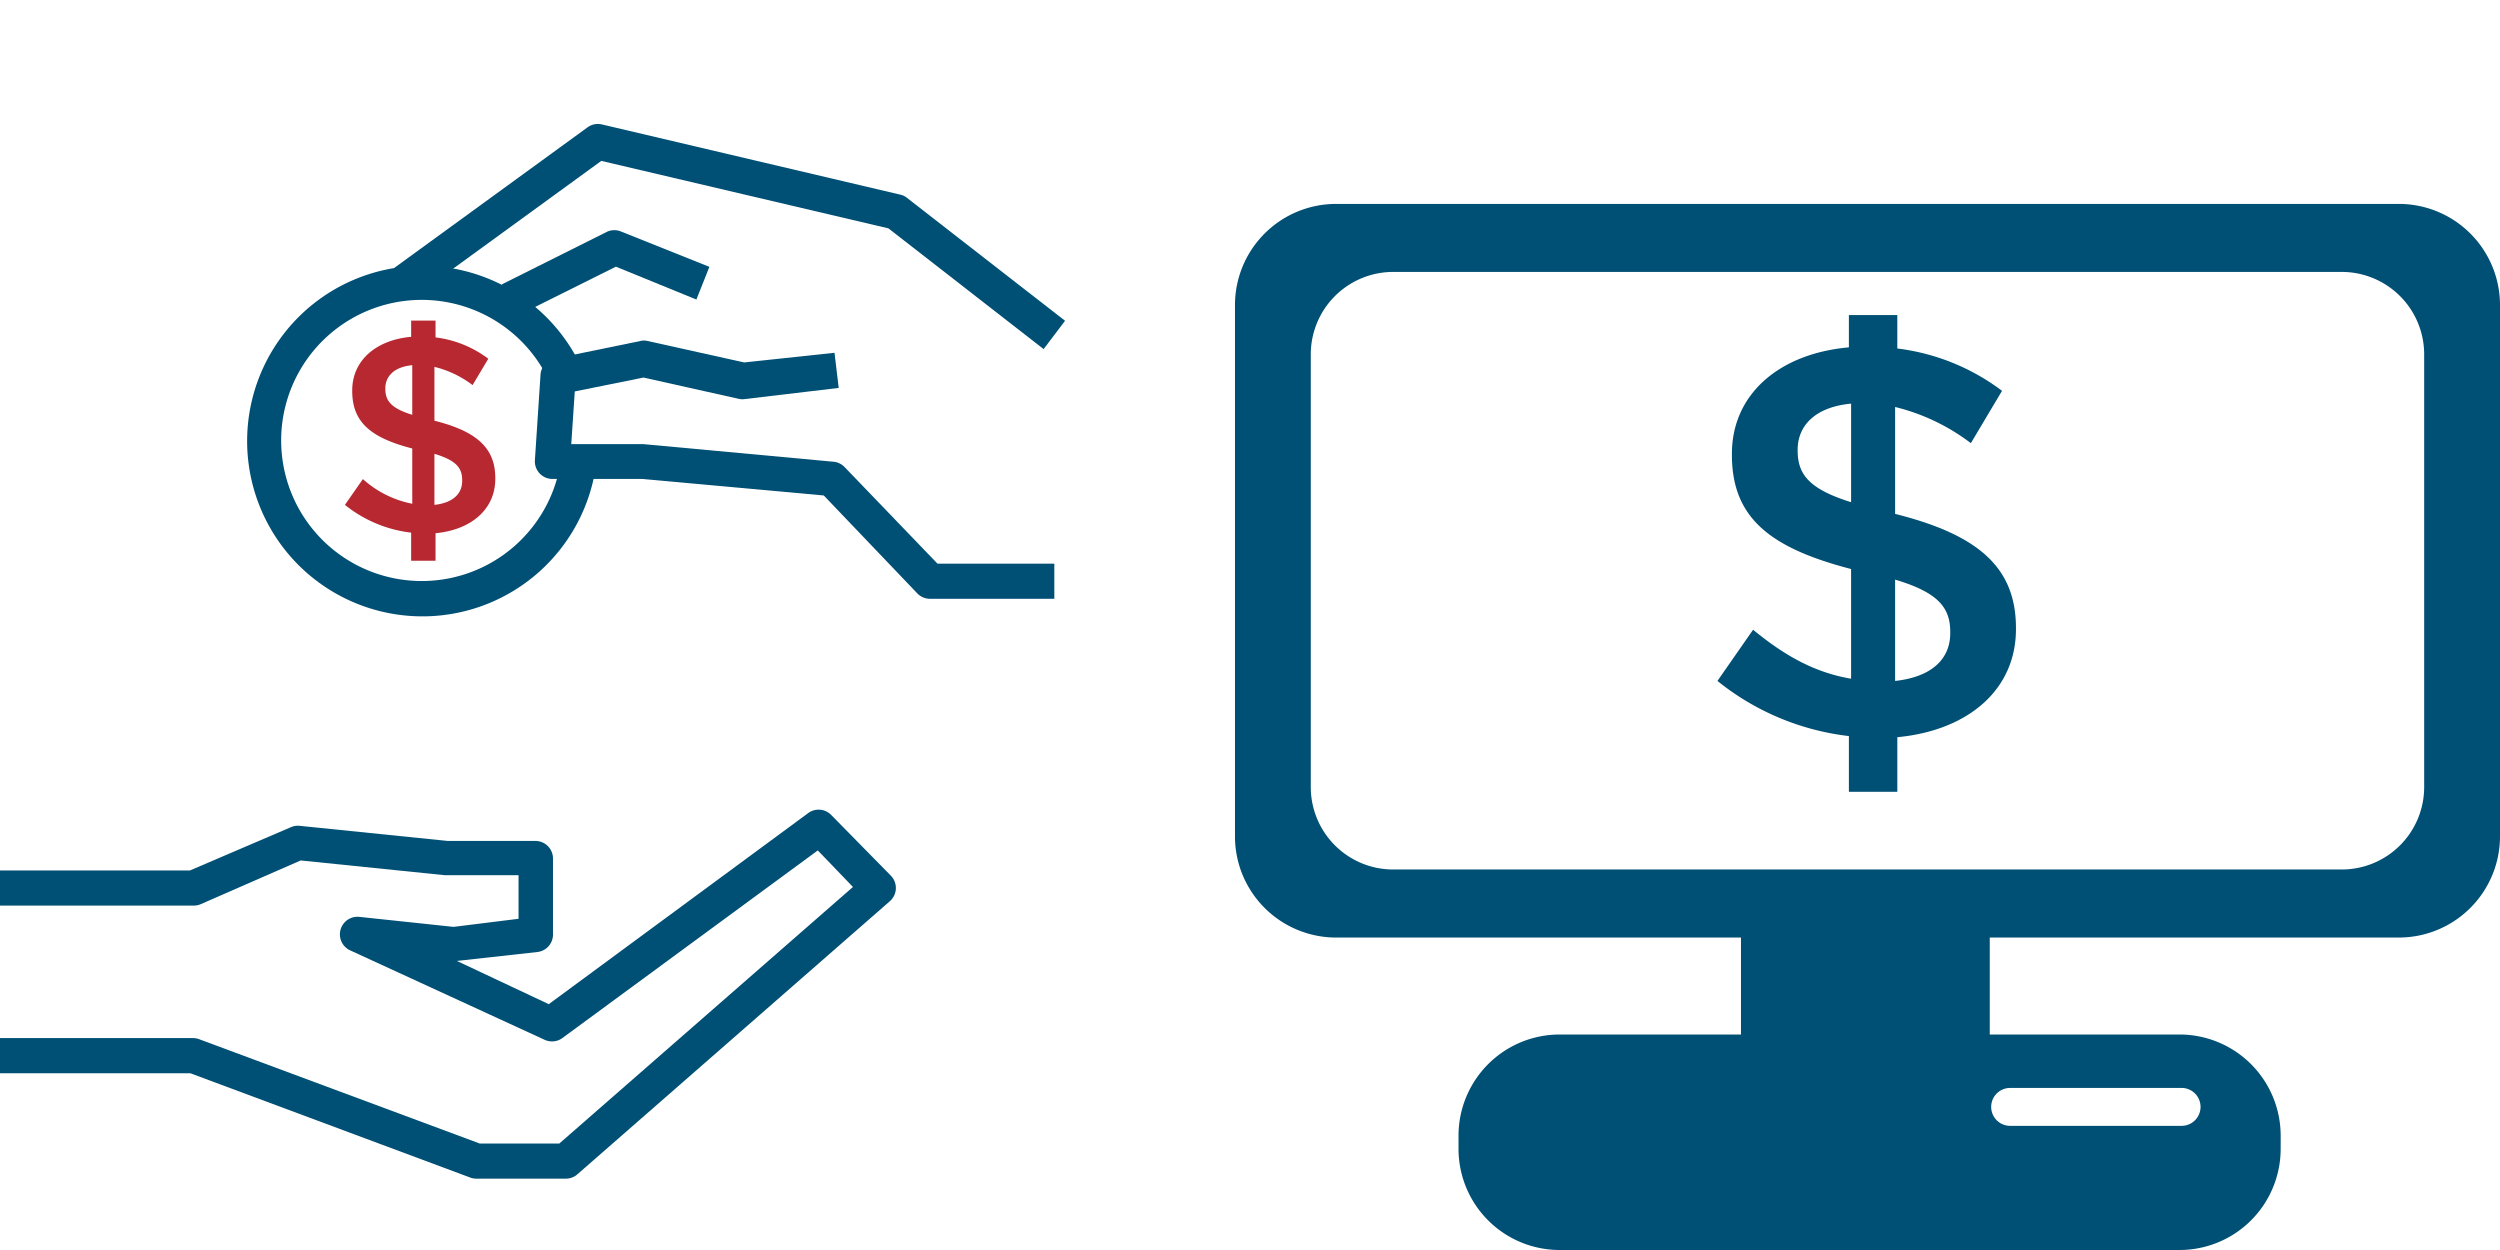
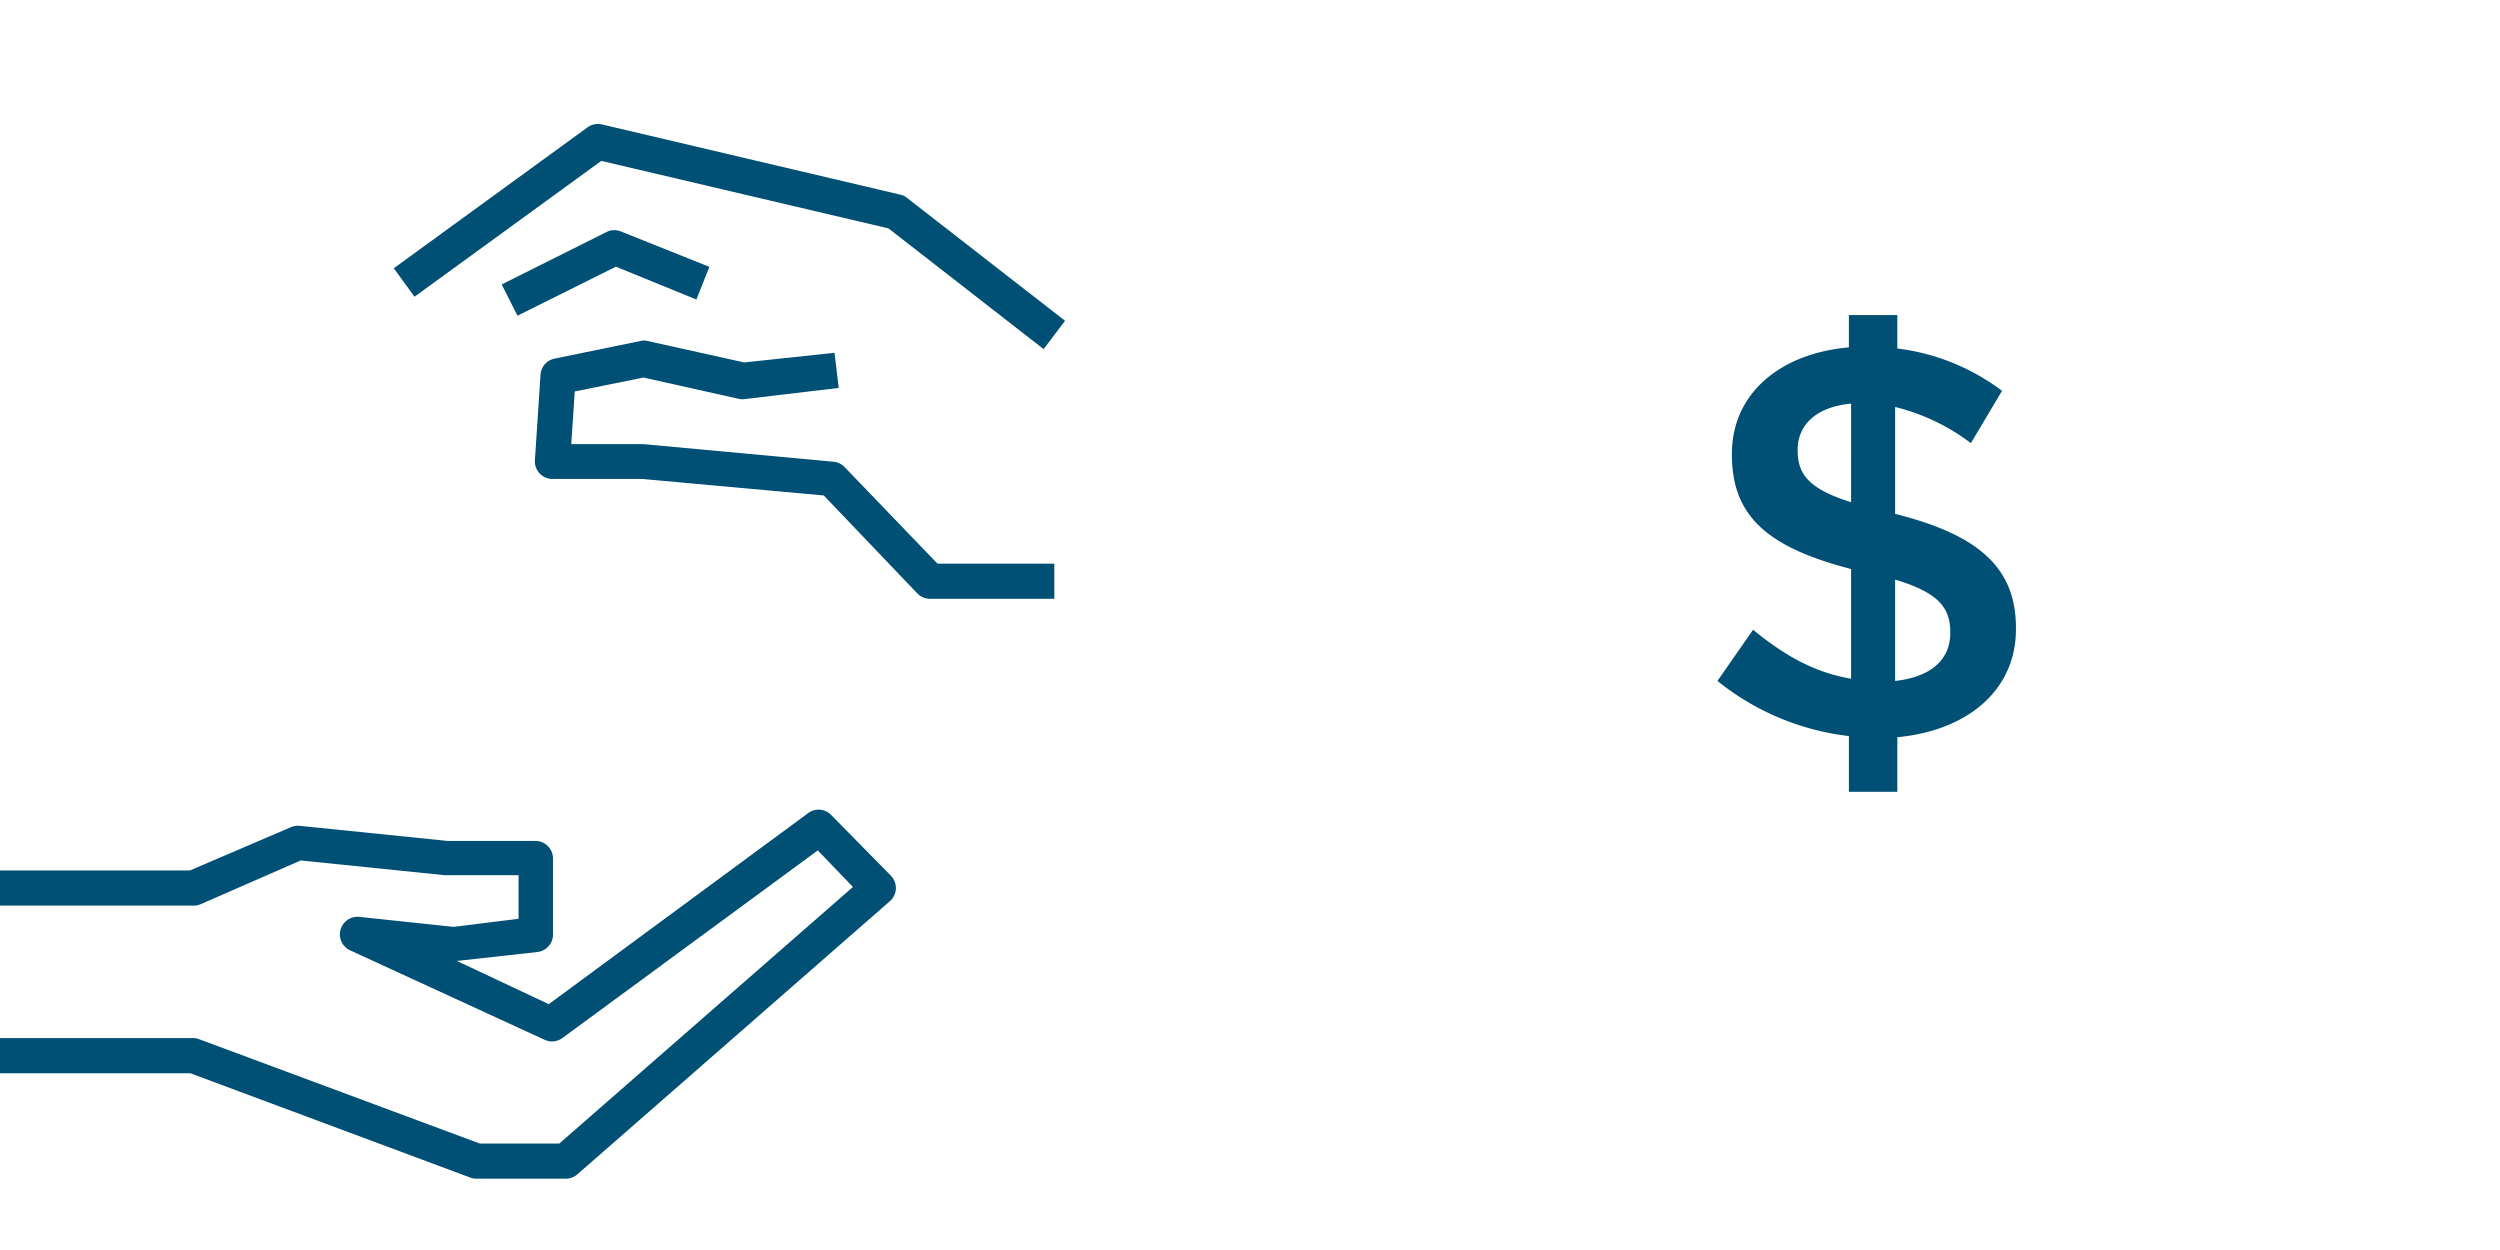
<svg xmlns="http://www.w3.org/2000/svg" id="Layer_1" data-name="Layer 1" width="400" height="200" viewBox="0 0 400 200">
  <defs>
    <style>
      .cls-1 {
        fill: none;
      }

      .cls-2 {
        clip-path: url(#clip-path);
      }

      .cls-3 {
        fill: #d4ca9f;
      }

      .cls-4 {
        fill: #004f74;
      }

      .cls-5 {
        fill: #b72831;
      }
    </style>
    <clipPath id="clip-path">
-       <rect class="cls-1" x="134.614" y="-156.128" width="130.771" height="136.128" />
-     </clipPath>
+       </clipPath>
  </defs>
  <g class="cls-2">
    <path class="cls-3" d="M199.454,7.103a30.826,30.826,0,0,1-30.826-30.826v-95.378a30.826,30.826,0,0,1,30.826-30.826,30.826,30.826,0,0,1,30.827,30.826v95.378A30.826,30.826,0,0,1,199.454,7.103Z" />
  </g>
  <g>
    <g>
      <g>
-         <path class="cls-4" d="M348.714,165.522H318.36V150.008h65.449A16.195,16.195,0,0,0,400,133.816V48.806a16.189,16.189,0,0,0-16.191-16.179H213.788A16.186,16.186,0,0,0,197.596,48.806V133.816a16.192,16.192,0,0,0,16.192,16.193h64.767v15.513H249.549a16.188,16.188,0,0,0-16.186,16.189v2.105A16.184,16.184,0,0,0,249.549,200h99.164a16.185,16.185,0,0,0,16.193-16.184v-2.105A16.189,16.189,0,0,0,348.714,165.522ZM222.914,139.119a13.186,13.186,0,0,1-13.189-13.196V56.702A13.19,13.19,0,0,1,222.914,43.509h151.768A13.192,13.192,0,0,1,387.868,56.702v69.222a13.189,13.189,0,0,1-13.186,13.196Zm126.139,41.017H321.623a3.033,3.033,0,1,1,0-6.067h27.43a3.033,3.033,0,0,1,0,6.067Z" />
        <path class="cls-4" d="M315.339,70.906a32.911,32.911,0,0,0-12.121-5.789V82.224c13.54,3.388,19.335,8.728,19.335,18.266v.174c0,9.711-7.664,16.217-18.982,17.288v8.734h-7.749V117.771a41.07,41.07,0,0,1-21.031-8.822l5.703-8.192c5.08,4.182,9.892,6.859,15.681,7.836V91.045c-13.004-3.386-19.069-8.198-19.069-18.265v-.181c0-9.53,7.577-16.036,18.715-17.021V50.411h7.749v5.348a34.833,34.833,0,0,1,16.753,6.774Zm-19.163,9.445V64.581c-5.702.536-8.553,3.475-8.553,7.396v.087C287.623,75.805,289.317,78.214,296.176,80.351Zm7.042,12.389v16.211c5.702-.622,8.822-3.38,8.822-7.657v-.181C312.04,97.191,310.078,94.787,303.218,92.739Z" />
      </g>
      <g>
        <path class="cls-4" d="M142.517,140.088l-9.532-9.7a2.81,2.81,0,0,0-3.654-.309l-41.527,30.589-14.704-6.917,12.905-1.432a2.81,2.81,0,0,0,2.473-2.812V137.361a2.812,2.812,0,0,0-2.811-2.812H71.61L47.936,132.132a2.801,2.801,0,0,0-1.404.225l-16.138,6.916H0v5.623H30.984a2.786,2.786,0,0,0,1.125-.225l15.997-6.999,23.083,2.362H82.969v6.973l-10.404,1.293L57.468,146.696a2.817,2.817,0,0,0-1.49,5.341L87.158,166.375a2.81,2.81,0,0,0,2.812-.28l40.879-30.028,5.623,5.848L89.491,182.964H76.756L31.911,166.291a2.809,2.809,0,0,0-.983-.196H0v5.623H30.449L75.266,188.419a2.823,2.823,0,0,0,.983.168H90.532a2.807,2.807,0,0,0,1.855-.702L142.376,144.193q.071-.062.138-.128A2.813,2.813,0,0,0,142.517,140.088Z" />
        <path class="cls-4" d="M149.995,90.184,135.151,74.748a2.824,2.824,0,0,0-1.799-.872l-30.365-2.811H91.402l.562-8.435,10.994-2.222L118.309,63.839a2.827,2.827,0,0,0,.956,0l14.929-1.771-.674-5.623-14.451,1.546L103.605,54.56a2.32,2.32,0,0,0-1.153,0L88.761,57.373a2.81,2.81,0,0,0-2.278,2.587l-.9,13.693c-.003.058-.007.115-.005.173a2.812,2.812,0,0,0,2.815,2.807h14.339L131.804,79.275l14.957,15.66a2.813,2.813,0,0,0,2.025.872h19.906V90.184Z" />
        <path class="cls-4" d="M145.104,31.648a2.482,2.482,0,0,0-1.069-.507L96.239,19.894a2.815,2.815,0,0,0-2.306.535L63.007,42.922l3.317,4.554,29.887-21.733,45.94,10.797L166.977,55.855l3.431-4.528Z" />
        <path class="cls-4" d="M99.444,37.074a2.806,2.806,0,0,0-2.306,0L80.27,45.509l2.529,5.004,15.745-7.845,12.877,5.258,2.08-5.23Z" />
-         <path class="cls-4" d="M89.772,73.455A22.492,22.492,0,1,1,87.917,61.084l5.088-2.362a28.045,28.045,0,1,0,2.39,15.49Z" />
      </g>
    </g>
-     <path class="cls-5" d="M75.614,61.615a16.583,16.583,0,0,0-6.106-2.916v8.617c6.821,1.707,9.74,4.397,9.74,9.201V76.606c0,4.892-3.861,8.169-9.562,8.709v4.4H65.783V85.223a20.688,20.688,0,0,1-10.594-4.444l2.873-4.126a16.493,16.493,0,0,0,7.9,3.948V71.76c-6.551-1.705-9.606-4.129-9.606-9.201v-.091c0-4.801,3.816-8.078,9.428-8.575V51.291h3.903v2.694a17.556,17.556,0,0,1,8.44,3.413Zm-9.653,4.759V58.429c-2.872.27-4.309,1.75-4.309,3.725v.044C61.653,64.083,62.505,65.297,65.961,66.373Zm3.547,6.24v8.166c2.872-.313,4.444-1.702,4.444-3.857v-.091C73.952,74.856,72.964,73.645,69.509,72.614Z" />
  </g>
</svg>